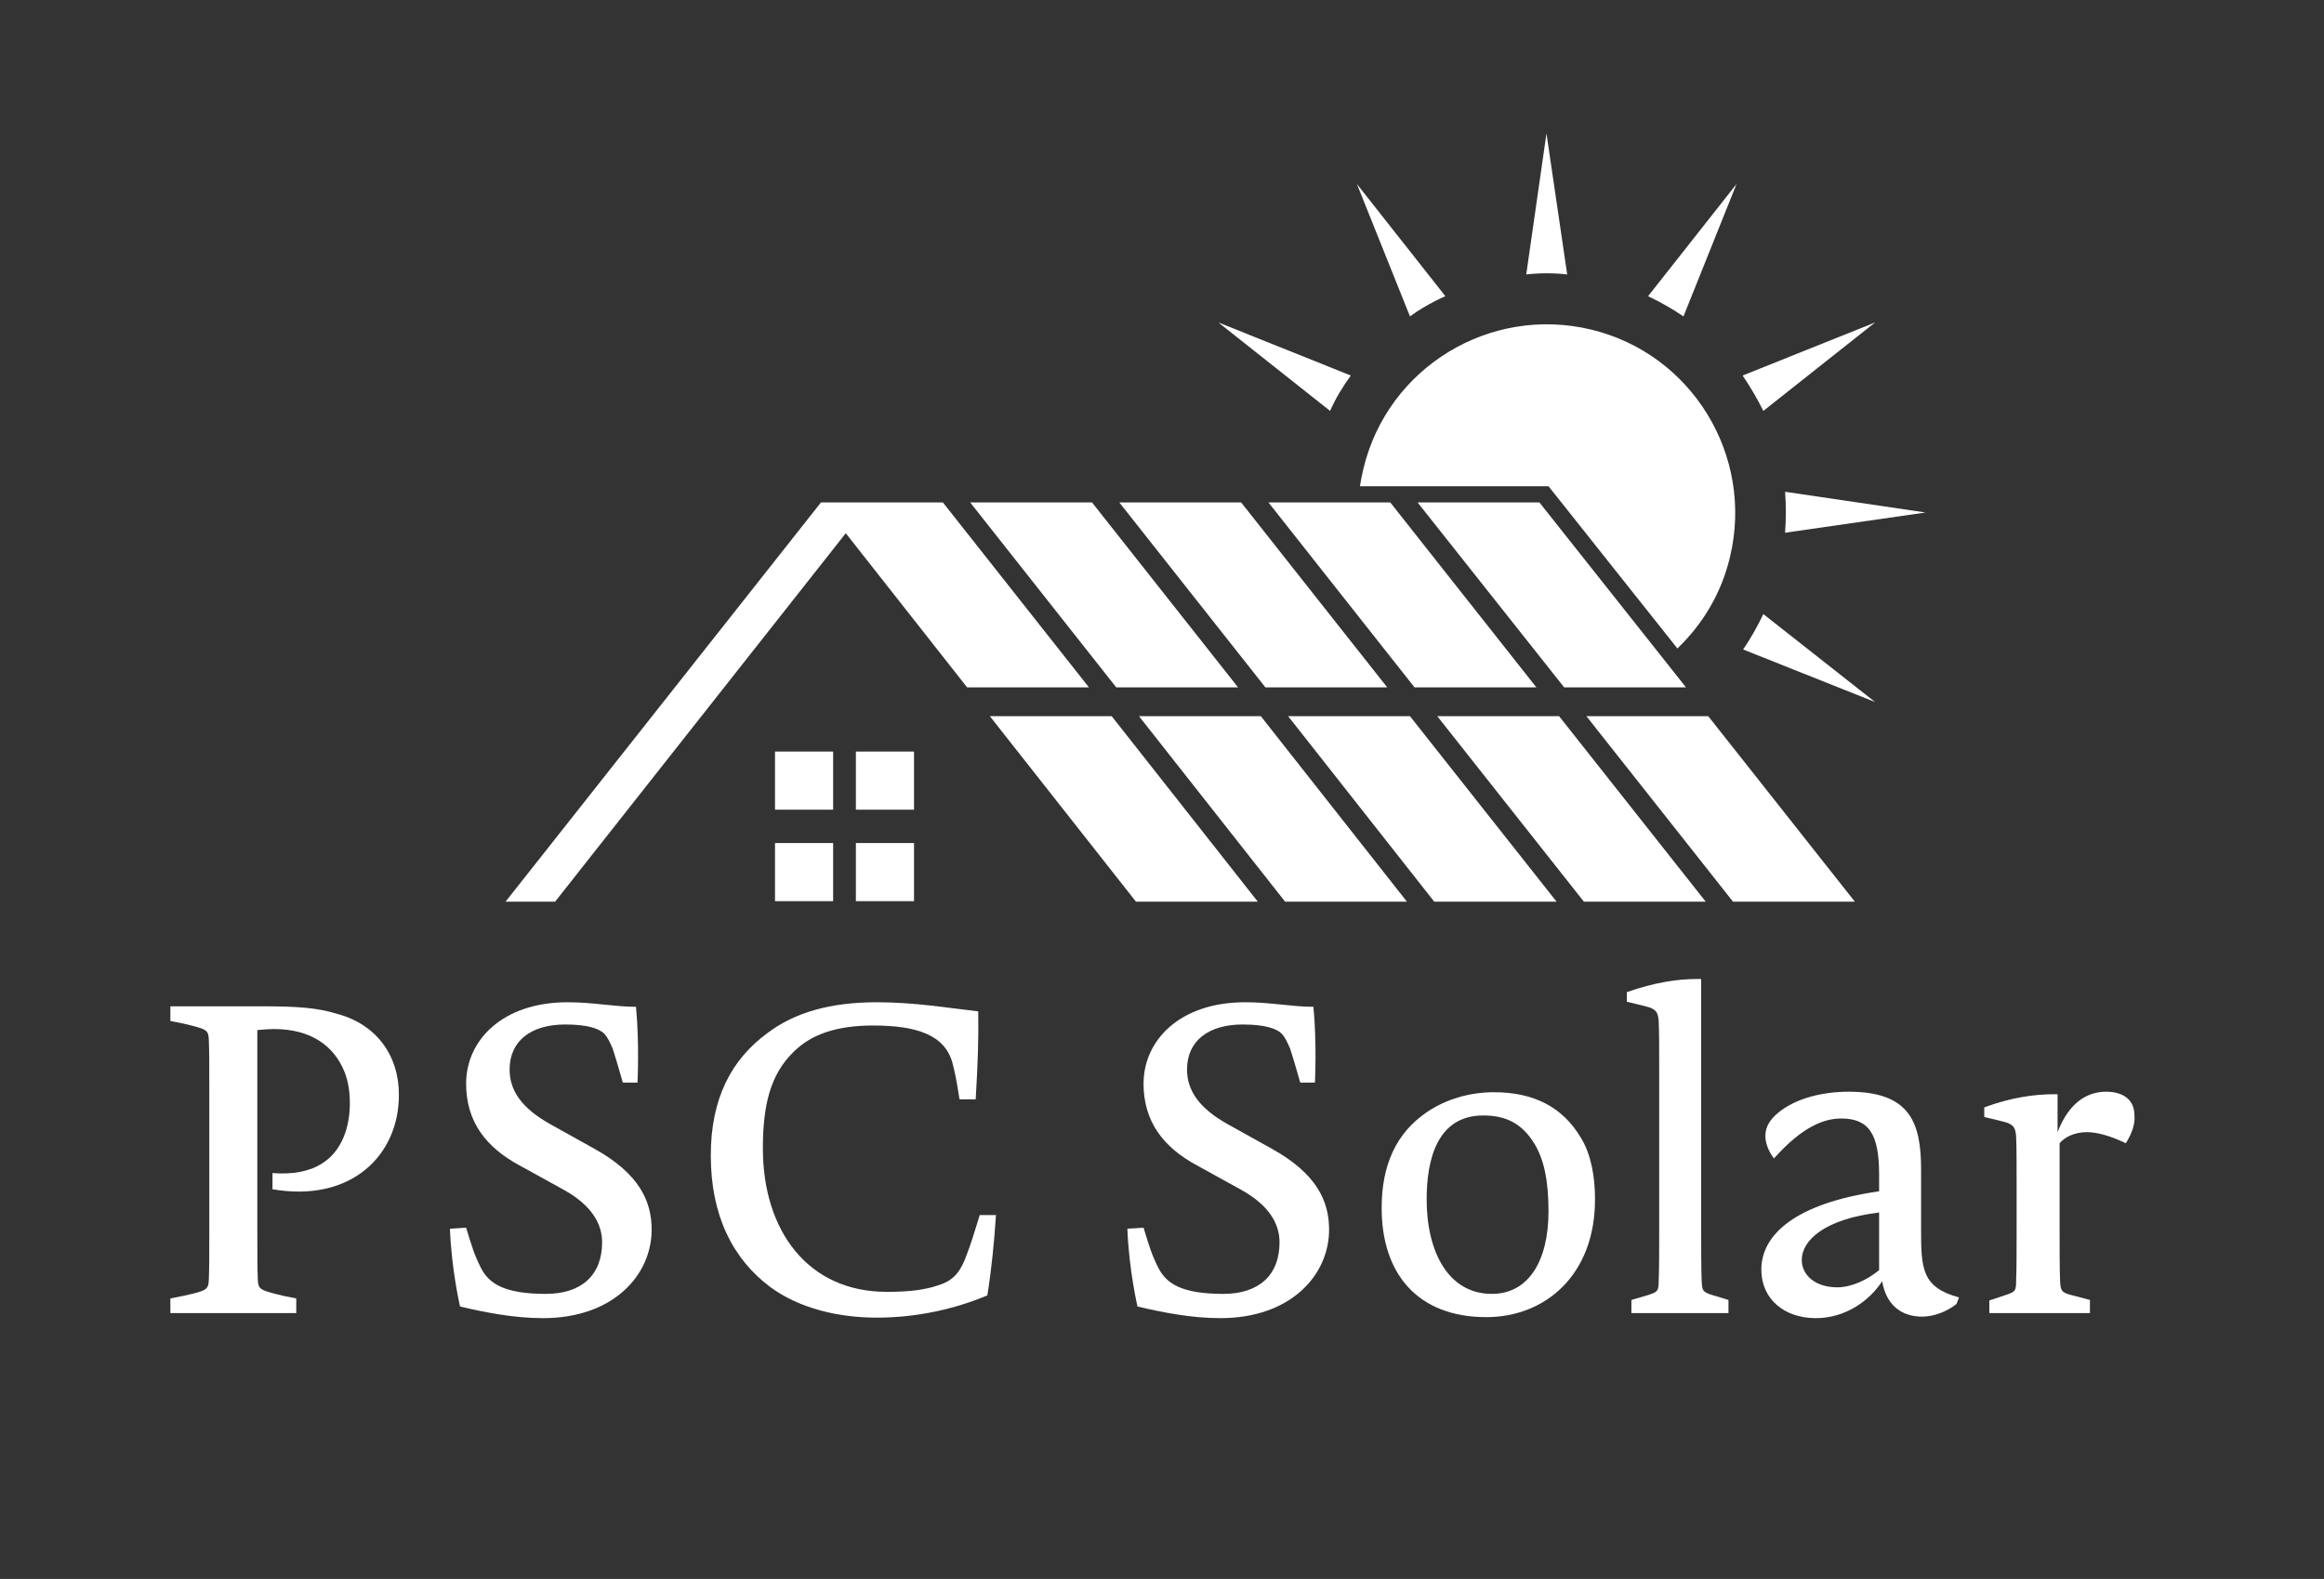
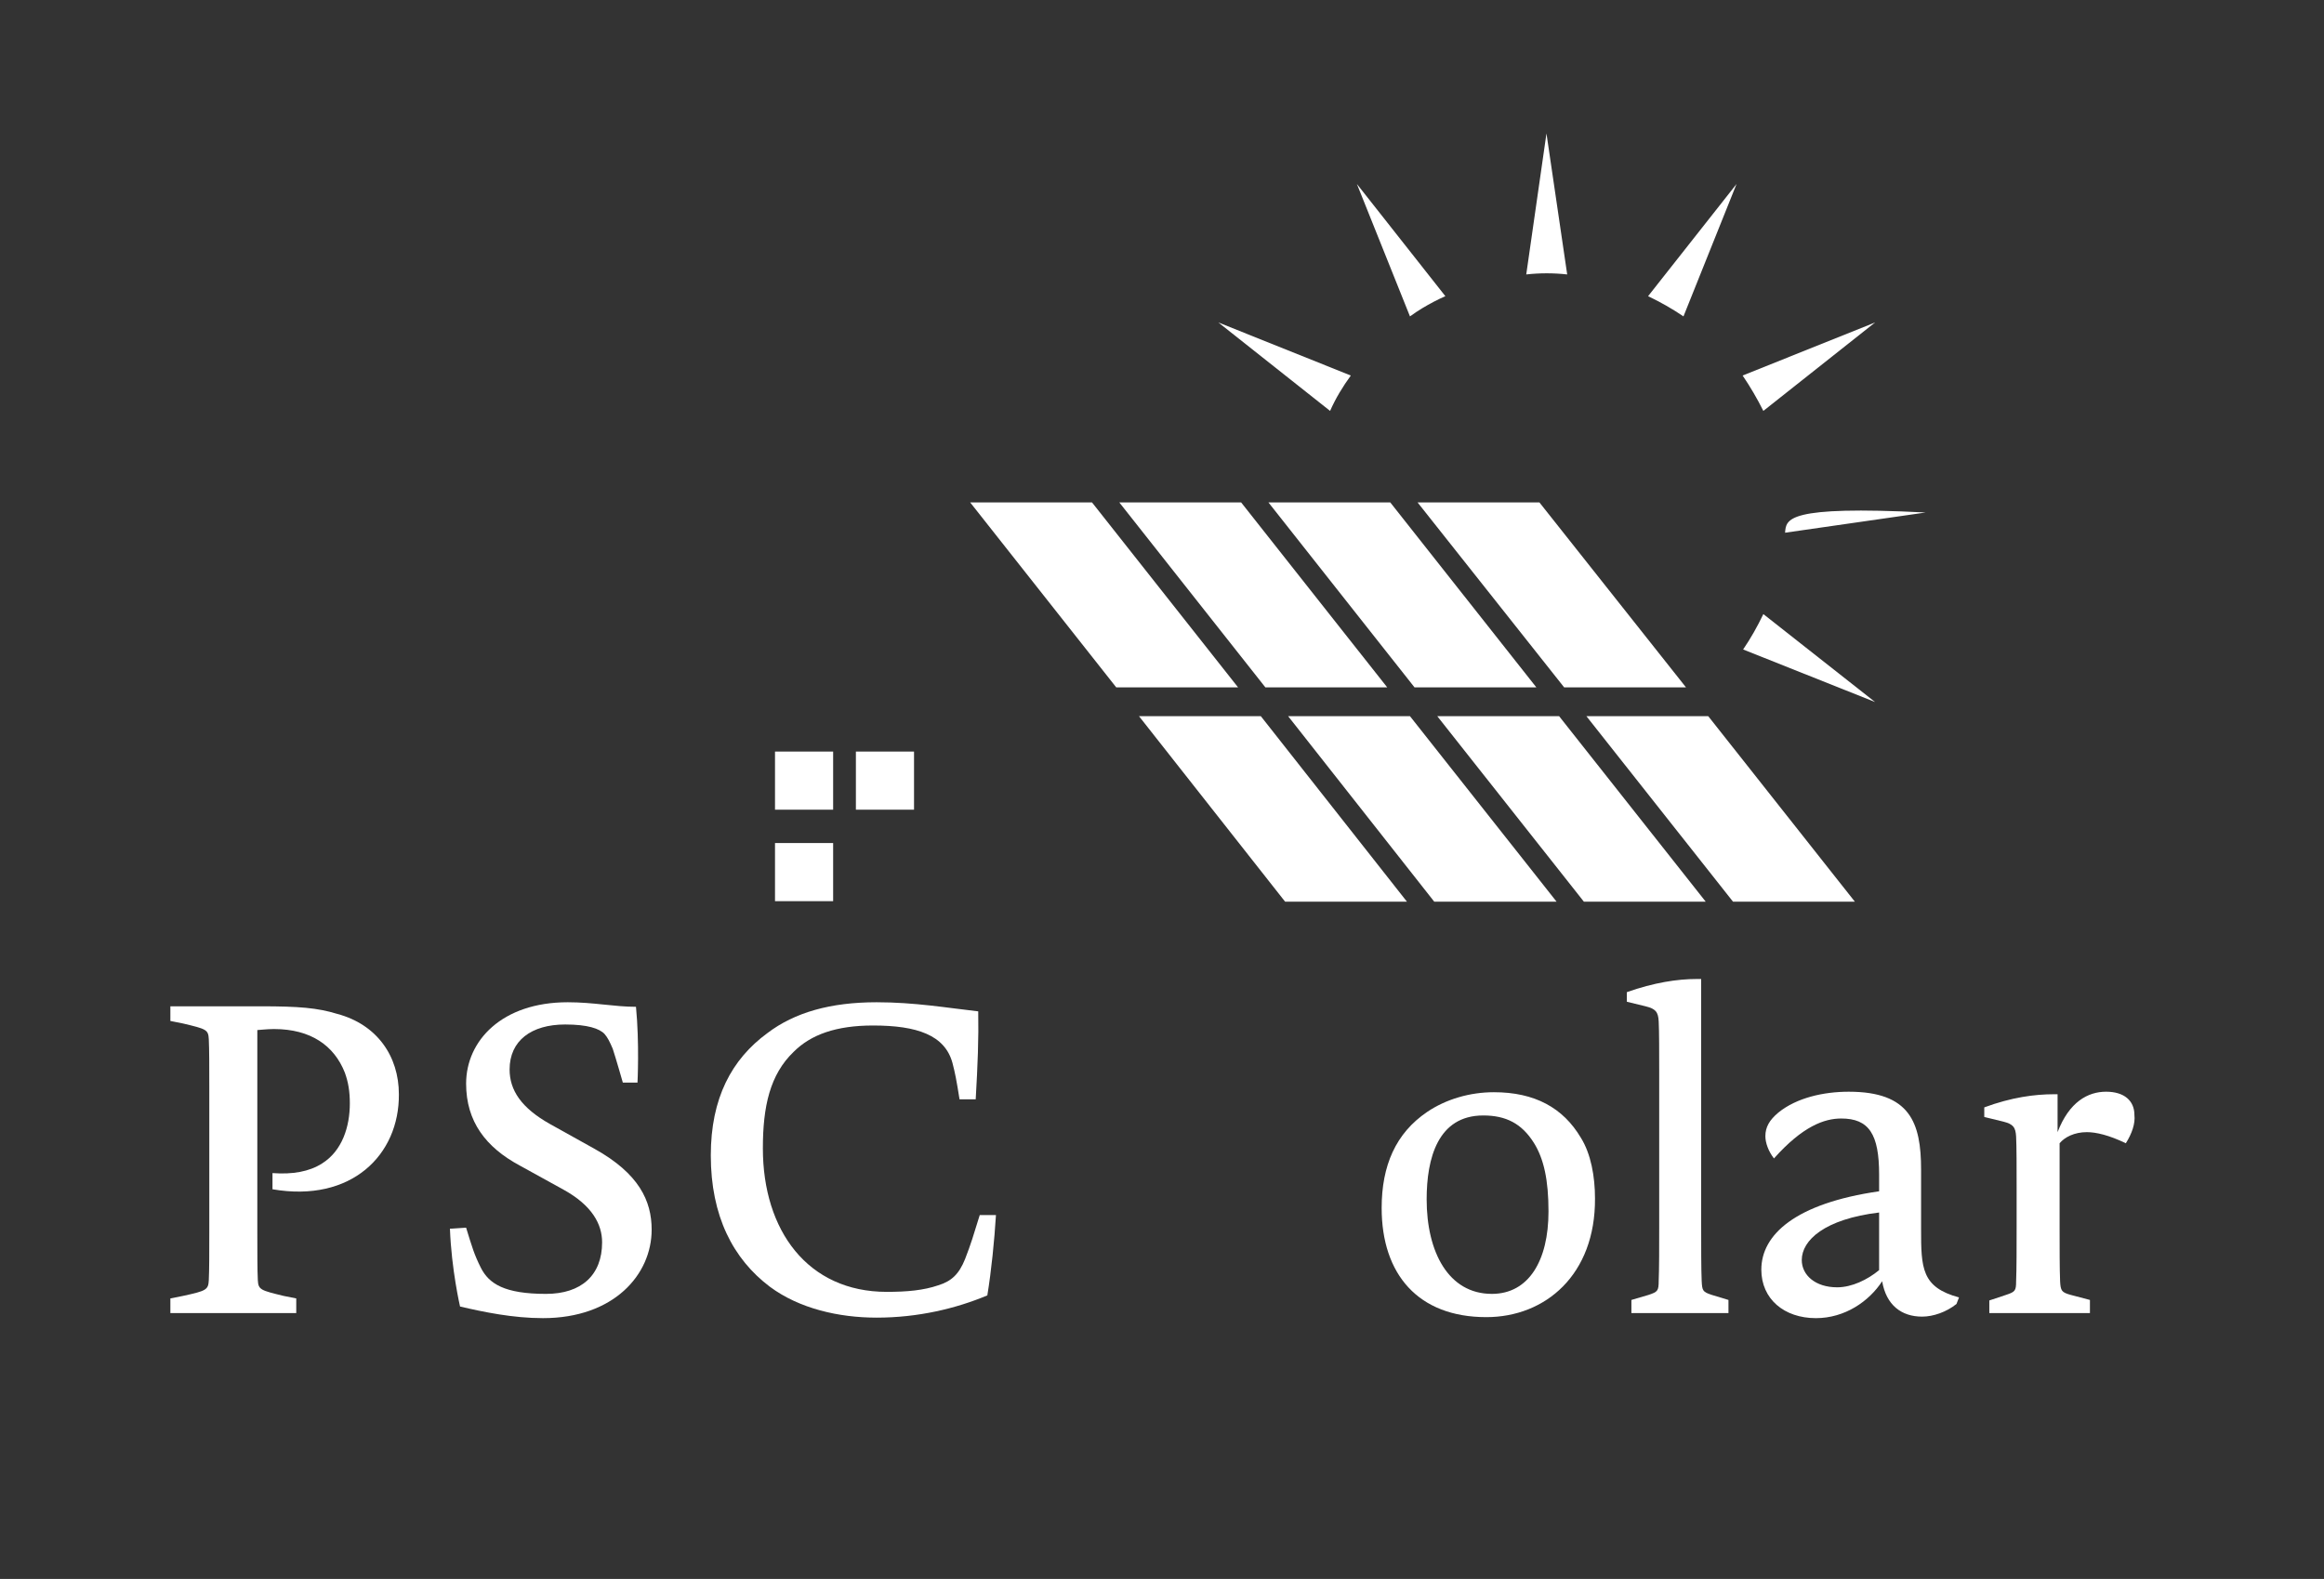
<svg xmlns="http://www.w3.org/2000/svg" version="1.1" id="Layer_1" x="0px" y="0px" viewBox="0 0 459.7 312.4" style="enable-background:new 0 0 459.7 312.4;" xml:space="preserve">
  <rect x="0" y="0" width="459.7" height="312.4" fill="#333333" stroke="none" />
  <style type="text/css">
	.st0{fill:#FFFFFF;}
</style>
  <g>
    <path class="st0" d="M53.9,235.3v-3.2c4,0.3,7.3-0.3,9.8-1.9c4-2.5,5.5-7.3,5.5-11.9c0-2.3-0.3-4.2-1-6.1c-2.1-5.3-6.7-8.6-14-8.6   c-1.4,0-3,0.2-3.3,0.2v39.9c0,4.1,0,7.6,0.1,9.6c0.1,1.9,0.6,2,5.1,3.1l2.5,0.5v2.9H33.7v-2.9l2.5-0.5c4.6-1,5-1.2,5.1-3.1   c0.1-2,0.1-5.5,0.1-9.6v-28.5c0-4.1,0-7.6-0.1-9.6c-0.1-1.9-0.5-2-5.1-3.1l-2.5-0.5v-2.9h17.9c7.5,0,11.2,0.3,15.1,1.5   c7.9,2.1,12.2,8.4,12.2,15.9C79,228.5,69.5,238,53.9,235.3z" />
    <path class="st0" d="M91,258.5c0,0-1.7-7.3-2-15.4l3.2-0.2c1.2,3.9,1.6,5.3,2.9,7.9c1.6,3.2,4.7,5.2,12.9,5.2   c7,0,11.1-3.7,11.1-10.2c0-3.6-2-7.3-7.6-10.4l-8.7-4.8c-6.7-3.6-10.6-8.7-10.6-16.2c0-8.5,7.1-16.1,20.1-16.1   c5.1,0,9.2,0.9,13.5,0.9c0.7,7.2,0.3,15,0.3,15h-2.9c0,0-1.4-4.9-2-6.7c-0.6-1.4-1-2.2-1.6-2.9c-1-1.1-3.4-1.9-7.8-1.9   c-6.7,0-11,3.2-11,8.9c0,4.1,2.3,7.6,8,10.8l8.8,4.9c8.8,4.9,11.3,10.3,11.3,16c0,8.9-7.5,17.5-21.5,17.5   C101.5,260.8,95.7,259.6,91,258.5z" />
    <path class="st0" d="M197,240.5c-0.3,4.9-0.9,10.9-1.7,15.8c-6.2,2.6-13.7,4.4-21.9,4.4c-7.5,0-15.3-1.8-21.1-6.1   c-7.3-5.5-11.7-14-11.7-26c0-11.3,4.1-19,11.2-24.2c5.4-4.1,12.5-6.1,21.6-6.1c7.5,0,13.9,1.1,20.1,1.8c0.1,5.4-0.1,10.5-0.5,17.4   h-3.2c-0.6-3.8-0.9-5.3-1.4-7.2c-1.5-5.5-7-7.4-15.7-7.4c-7.3,0-12.3,1.8-15.7,5.2c-4.7,4.5-6.1,10.8-6.1,19.1   c0,16.3,8.9,28.4,24.5,28.4c4,0,7.3-0.3,10.2-1.3c2.6-0.8,4.1-2.2,5.3-5.2c1.2-3.1,1.6-4.5,2.9-8.7h3.2V240.5z" />
-     <path class="st0" d="M225,258.5c0,0-1.7-7.3-2-15.4l3.2-0.2c1.2,3.9,1.6,5.3,2.9,7.9c1.6,3.2,4.7,5.2,12.9,5.2   c7,0,11.1-3.7,11.1-10.2c0-3.6-2-7.3-7.6-10.4l-8.7-4.8c-6.7-3.6-10.6-8.7-10.6-16.2c0-8.5,7.1-16.1,20.1-16.1   c5.1,0,9.2,0.9,13.5,0.9c0.7,7.2,0.3,15,0.3,15h-2.9c0,0-1.4-4.9-2-6.7c-0.6-1.4-1-2.2-1.6-2.9c-1-1.1-3.4-1.9-7.8-1.9   c-6.7,0-11,3.2-11,8.9c0,4.1,2.3,7.6,8,10.8l8.8,4.9c8.8,4.9,11.3,10.3,11.3,16c0,8.9-7.5,17.5-21.5,17.5   C235.5,260.8,229.7,259.6,225,258.5z" />
    <path class="st0" d="M294,260.6c-13.5,0-20.7-8.5-20.7-21.6c0-8.4,2.8-14.8,9-19c3.7-2.5,8.4-3.9,13.2-3.9c8.1,0,13.7,3.1,17.2,9   c2,3.2,2.8,7.7,2.8,12C315.6,252.2,305.7,260.6,294,260.6z M303.4,226.1c-2.4-3.8-5.5-5.4-10-5.4c-9,0-11.2,8.5-11.2,16.6   c0,10.4,4.3,18.7,12.9,18.7c7.3,0,11.2-6.6,11.2-16.3C306.3,233.5,305.4,229.3,303.4,226.1z" />
    <path class="st0" d="M342.2,259.8h-19.5v-2.6l3.4-1c1.8-0.6,2-0.8,2-2.8c0.1-2.3,0.1-6.7,0.1-11.1v-30c0-4.1,0-8.3-0.1-10.2   s-0.6-2.5-2.6-3l-3.7-0.9v-1.9c5.4-1.9,10-2.6,13.8-2.6h0.9v48.6c0,4.4,0,8.8,0.1,11.1c0.1,2,0.2,2.2,2,2.8l3.3,1v2.6H342.2z" />
    <path class="st0" d="M387,258c-2,1.6-4.6,2.5-6.8,2.5c-4.1,0-7.1-2.3-7.9-7c-2.6,4-7.4,7.3-13.1,7.3c-6.3,0-10.8-3.8-10.8-9.6   c0-6.9,6.7-13.1,23.3-15.5v-3.3c0-8-2-11.1-7.5-11.1c-3.3,0-7.6,1.5-13.3,7.9c-1.1-1.4-1.7-3.1-1.7-4.4c0-1.8,0.8-3.2,2.6-4.7   c3.6-2.9,8.9-4.1,13.9-4.1c12.1,0,14.3,6.1,14.3,15.4v11.8c0,7.7,0.1,11.5,7.5,13.5L387,258z M371.7,239.9   c-10.8,1.3-15.3,5.5-15.3,9.4c0,3,2.7,5.4,7,5.4c2.9,0,6-1.5,8.3-3.4V239.9z" />
    <path class="st0" d="M420.5,226.2c-3.3-1.6-5.9-2.2-7.7-2.2c-2.5,0-4.4,1-5.4,2.2v16.2c0,4.4,0,8.7,0.1,11.1   c0.1,1.9,0.3,2.2,2.1,2.7l3.8,1v2.6h-19.9v-2.5l3.3-1.1c1.8-0.6,2-0.8,2-2.7c0.1-2.4,0.1-6.7,0.1-11.1v-7.3c0-4.1,0-8.3-0.1-10.2   s-0.6-2.5-2.6-3l-3.7-0.9v-1.9c5.4-2,10-2.6,13.8-2.6h0.7v7.5c2.3-6,6-8,9.6-8s5.6,1.8,5.6,4.6   C422.4,222.3,421.7,224.3,420.5,226.2z" />
  </g>
  <g>
-     <path class="st0" d="M331.8,128.3c5-4.8,8.7-10.9,10.4-18.1c4.8-20-7.5-40.2-27.5-45s-40.2,7.5-45,27.5c-0.3,1.2-0.5,2.3-0.7,3.5   h37.3L331.8,128.3z" />
-   </g>
+     </g>
  <g>
    <path class="st0" d="M285.9,58.6l-17.5-22.2l10.5,26.2c0.8-0.6,1.6-1.1,2.4-1.6C282.8,60.1,284.3,59.3,285.9,58.6z" />
    <path class="st0" d="M310,54.3l-4.1-27.9l-4,27.9C304.6,54,307.3,54,310,54.3z" />
    <path class="st0" d="M370.9,63.8l-26.2,10.5c1.5,2.2,2.9,4.6,4.1,7L370.9,63.8z" />
    <path class="st0" d="M343.5,36.4L326,58.6c2.5,1.2,4.8,2.5,7,4L343.5,36.4z" />
    <path class="st0" d="M241,63.8l22.1,17.5c1.1-2.5,2.5-4.8,4.1-7L241,63.8z" />
    <path class="st0" d="M370.9,138.9l-22.1-17.4c-1.2,2.5-2.5,4.8-4,7L370.9,138.9z" />
-     <path class="st0" d="M353.1,105.4l27.8-4l-27.8-4.1C353.3,100,353.3,102.7,353.1,105.4z" />
+     <path class="st0" d="M353.1,105.4l27.8-4C353.3,100,353.3,102.7,353.1,105.4z" />
  </g>
  <g>
    <rect x="153.3" y="148.7" class="st0" width="11.5" height="11.5" />
    <rect x="153.3" y="166.8" class="st0" width="11.5" height="11.5" />
    <rect x="169.3" y="148.7" class="st0" width="11.5" height="11.5" />
-     <rect x="169.3" y="166.8" class="st0" width="11.5" height="11.5" />
  </g>
  <g>
    <polygon class="st0" points="333.5,136 304.5,99.4 280.4,99.4 309.4,136  " />
    <polygon class="st0" points="303.9,136 275,99.4 250.9,99.4 279.8,136  " />
    <polygon class="st0" points="274.4,136 245.5,99.4 221.4,99.4 250.3,136  " />
    <polygon class="st0" points="244.9,136 216,99.4 191.9,99.4 220.8,136  " />
-     <polygon class="st0" points="215.4,136 186.5,99.4 172.1,99.4 162.4,99.4 100,178.4 109.8,178.4 167.3,105.5 191.3,136  " />
    <polygon class="st0" points="337.9,141.7 313.8,141.7 342.8,178.4 366.9,178.4  " />
    <polygon class="st0" points="284.3,141.7 313.3,178.4 337.4,178.4 308.4,141.7  " />
    <polygon class="st0" points="254.8,141.7 283.7,178.4 307.9,178.4 278.9,141.7  " />
    <polygon class="st0" points="225.3,141.7 254.2,178.4 278.3,178.4 249.4,141.7  " />
-     <polygon class="st0" points="195.8,141.7 224.7,178.4 248.8,178.4 219.9,141.7  " />
  </g>
</svg>